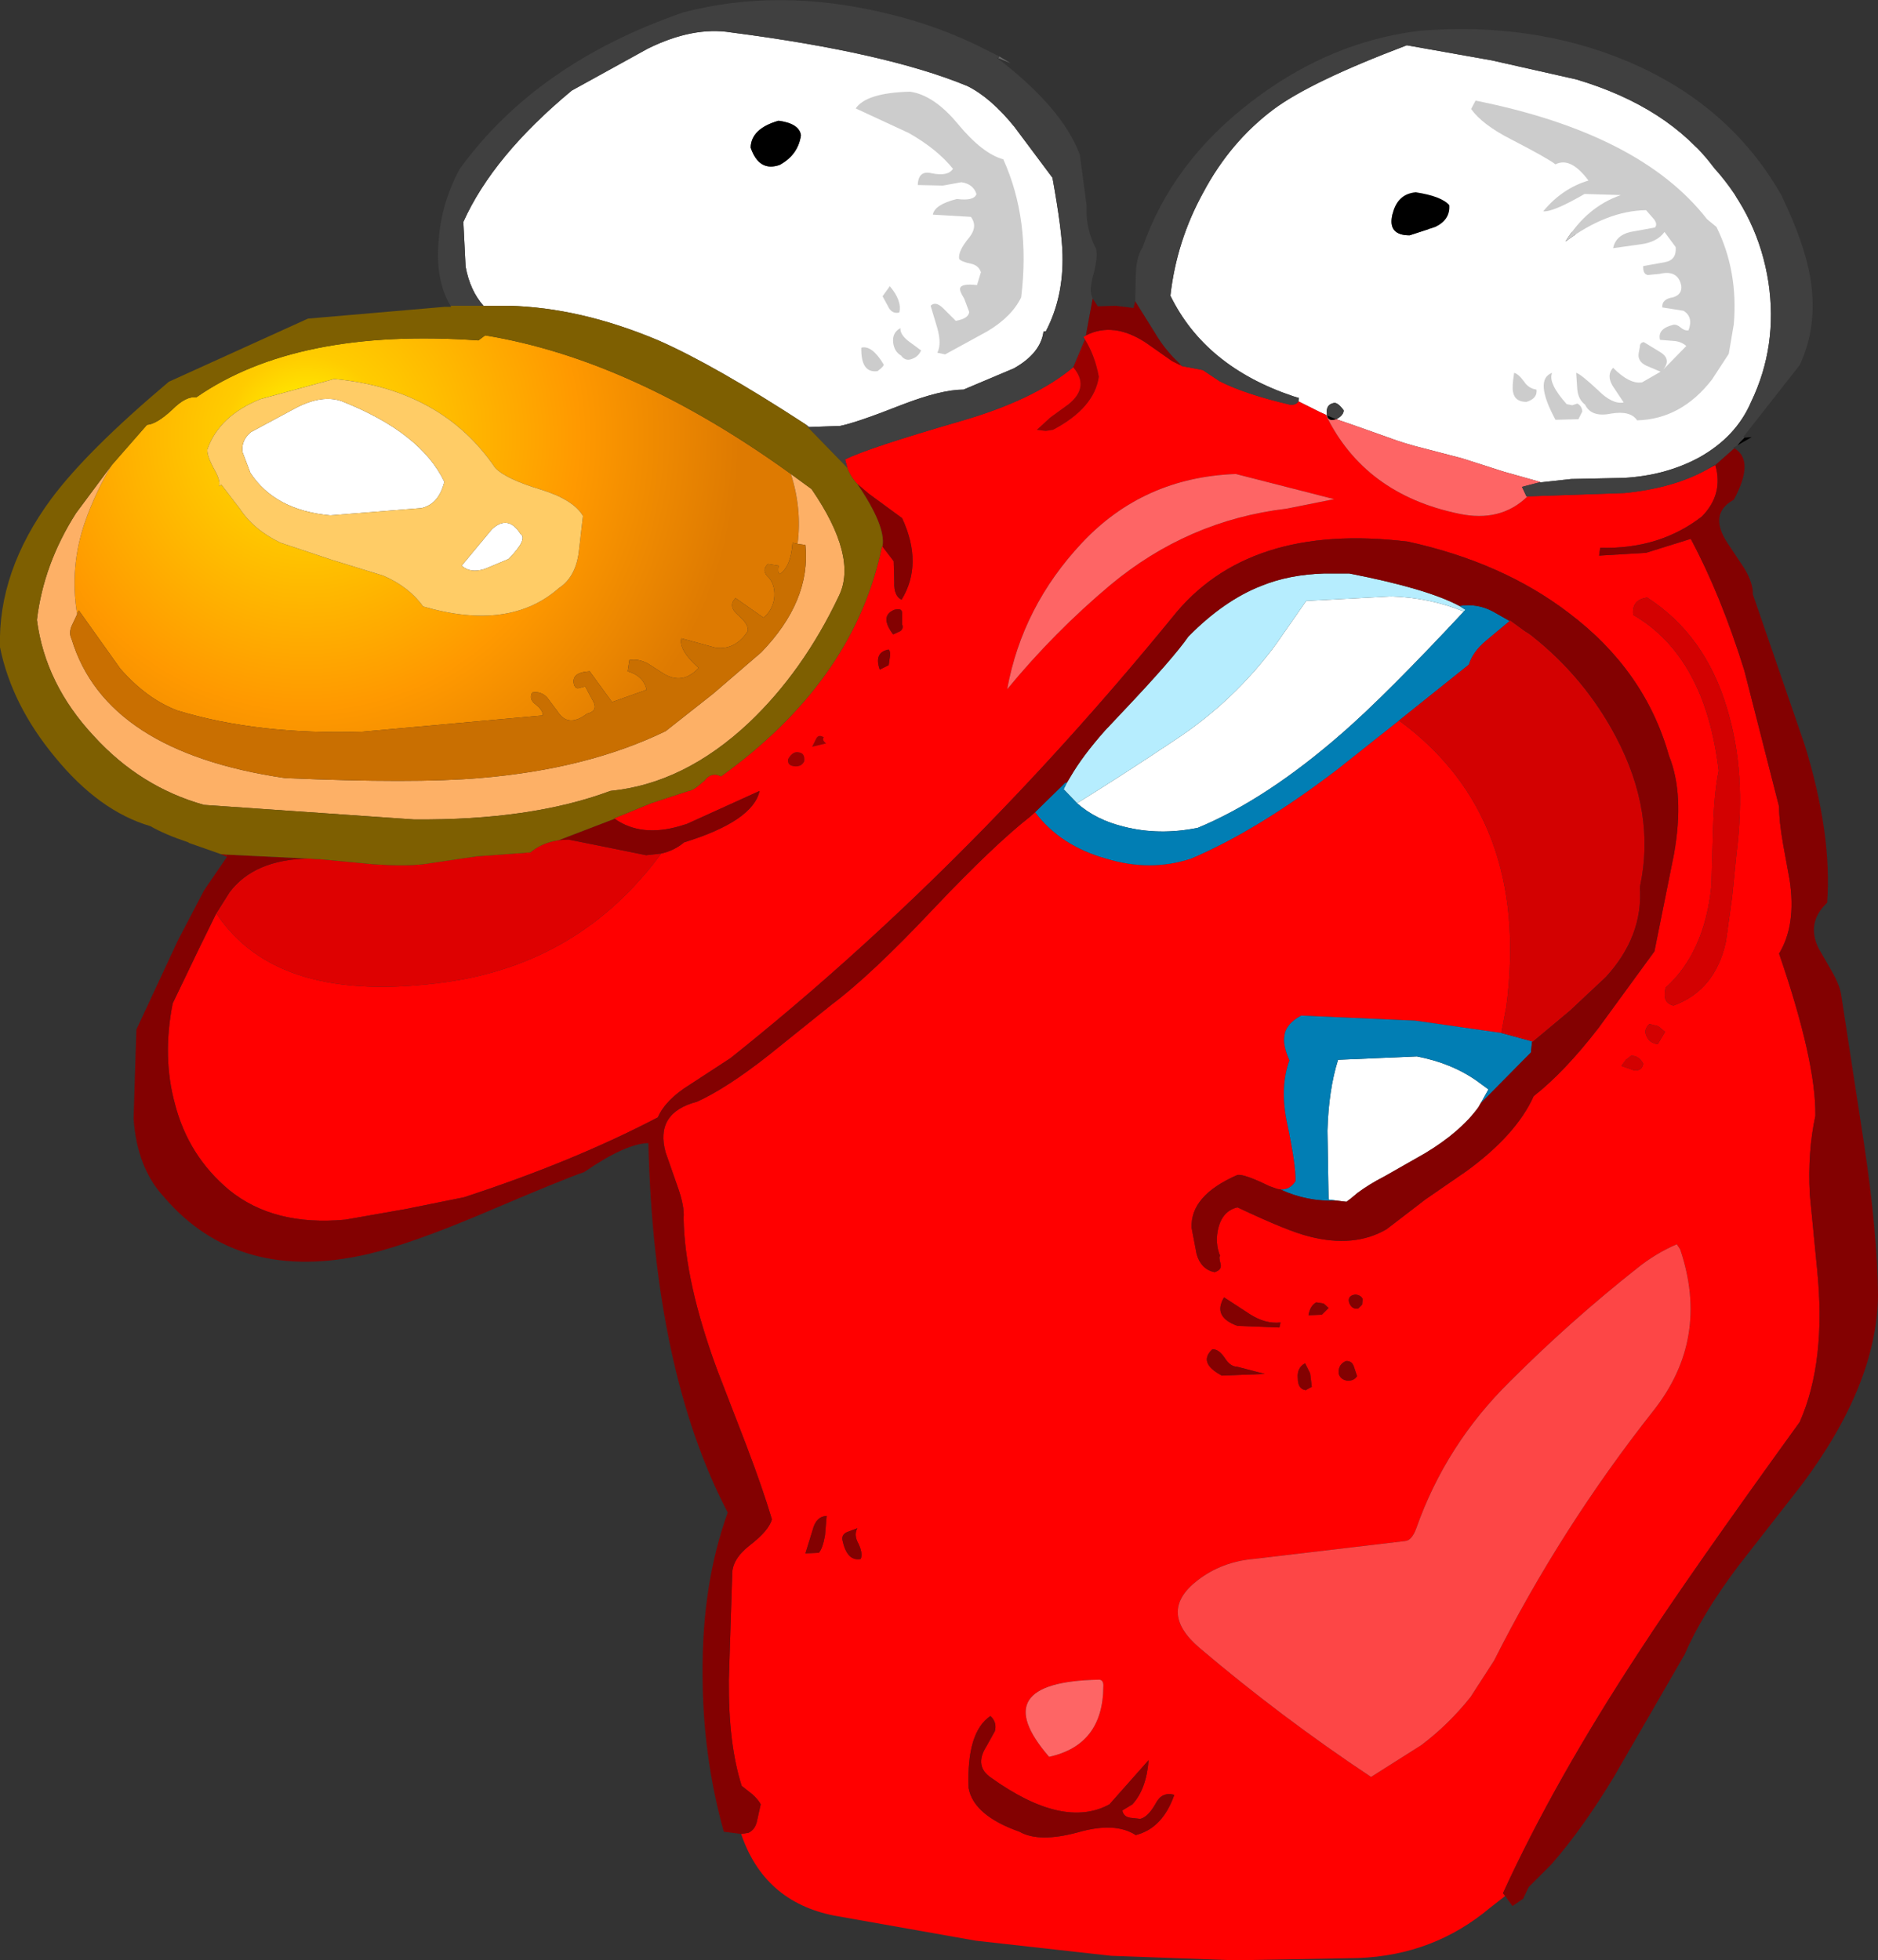
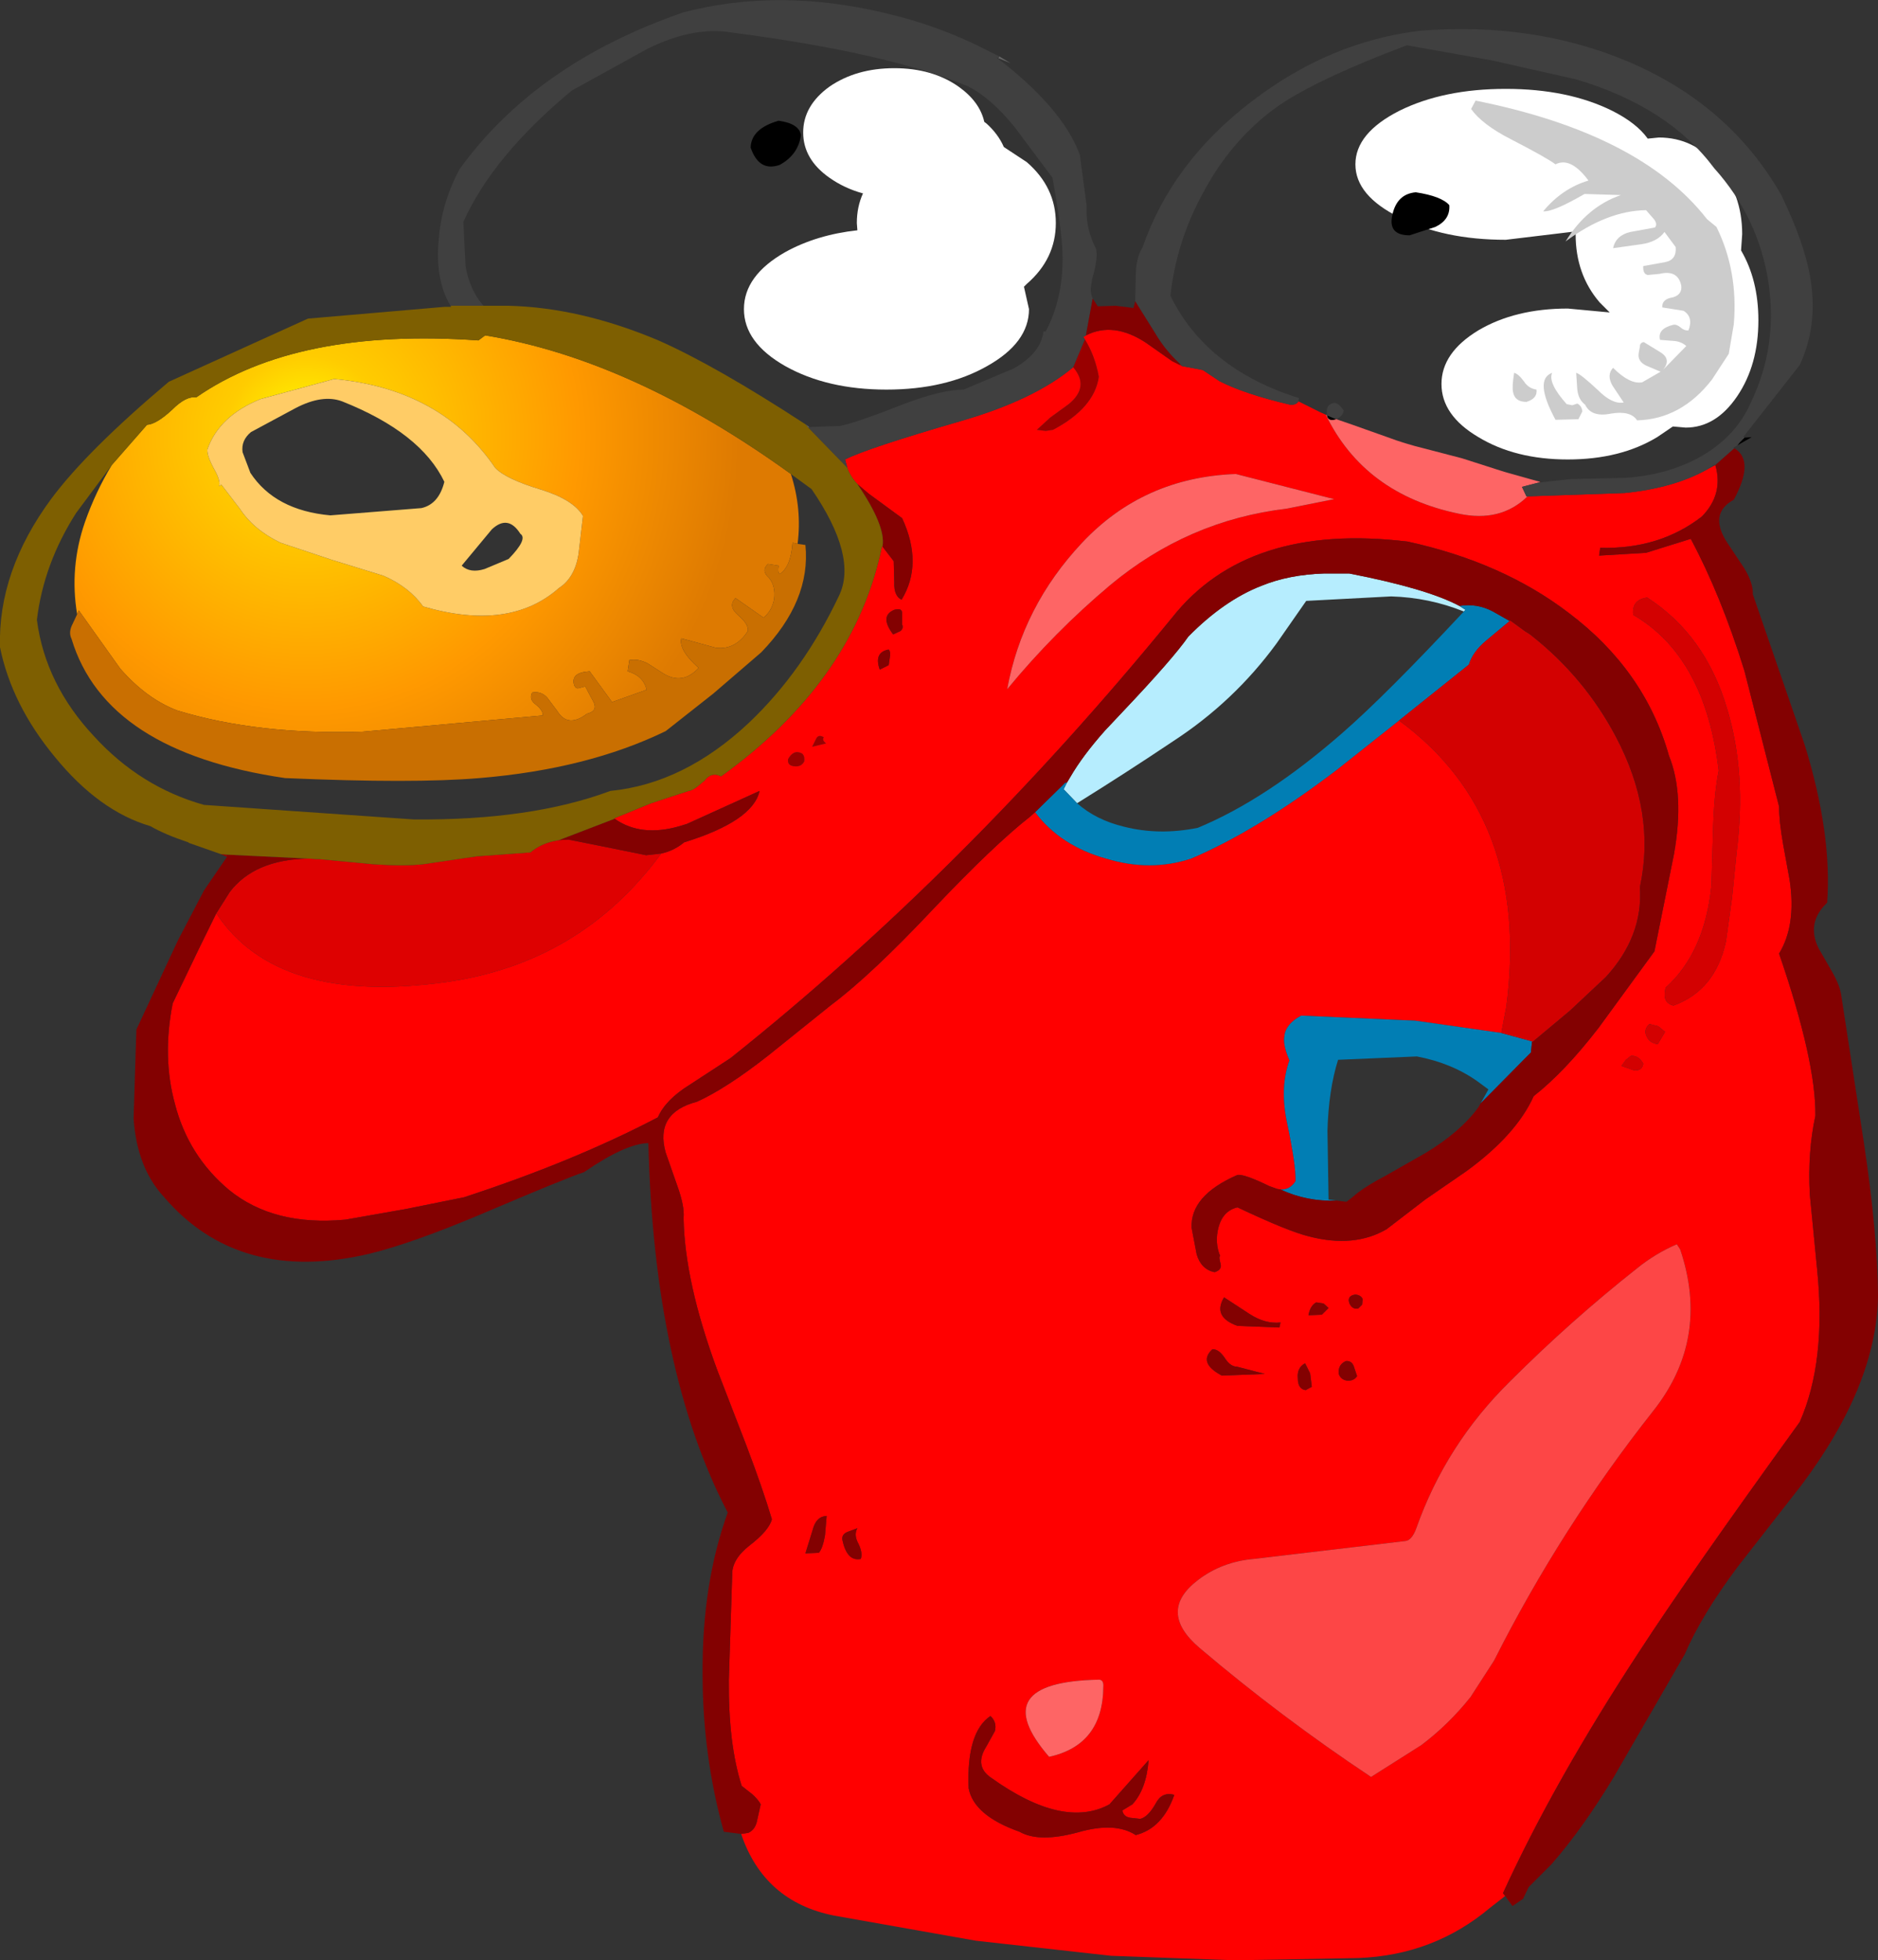
<svg xmlns="http://www.w3.org/2000/svg" height="175.35px" width="168.0px">
  <rect width="100%" height="100%" fill="#333333" stroke="none" />
  <g transform="matrix(1.0, 0.0, 0.0, 1.0, 84.0, 87.65)">
    <path d="M64.4 -75.35 Q67.5 -75.35 69.65 -72.85 71.85 -70.3 71.85 -66.7 L71.75 -65.25 Q73.3 -62.6 73.3 -59.0 73.3 -55.0 71.4 -52.2 69.5 -49.4 66.8 -49.4 L65.65 -49.5 64.25 -48.55 Q60.95 -46.55 56.25 -46.55 51.55 -46.55 48.25 -48.55 44.95 -50.5 44.95 -53.3 44.95 -56.1 48.25 -58.1 51.55 -60.05 56.25 -60.05 L60.0 -59.7 59.1 -60.6 Q56.95 -63.1 56.95 -66.7 L56.95 -66.95 50.7 -66.2 Q45.15 -66.2 41.2 -68.2 37.25 -70.15 37.25 -72.95 37.25 -75.75 41.2 -77.75 45.15 -79.7 50.7 -79.7 56.25 -79.7 60.2 -77.75 62.4 -76.65 63.4 -75.25 L64.4 -75.35 M4.05 -76.75 L4.25 -76.6 Q5.3 -75.65 5.8 -74.5 L7.85 -73.15 Q10.45 -70.9 10.45 -67.7 10.45 -64.5 7.85 -62.25 L7.6 -62.0 8.05 -60.0 Q8.05 -57.0 4.3 -54.9 0.6 -52.8 -4.7 -52.8 -10.0 -52.8 -13.75 -54.9 -17.45 -57.0 -17.45 -60.0 -17.45 -63.0 -13.75 -65.1 -10.95 -66.65 -7.3 -67.05 L-7.35 -67.7 Q-7.35 -69.15 -6.8 -70.35 -8.45 -70.8 -9.8 -71.75 -12.15 -73.4 -12.15 -75.8 -12.15 -78.2 -9.8 -79.9 -7.4 -81.55 -4.0 -81.55 -0.6 -81.55 1.75 -79.9 3.65 -78.55 4.05 -76.75" fill="#ffffff" fill-rule="evenodd" stroke="none" />
-     <path d="M32.15 -51.75 L32.2 -52.05 31.7 -52.2 Q23.8 -54.85 20.7 -61.2 21.25 -66.1 23.65 -70.45 26.05 -74.95 29.9 -77.85 33.25 -80.35 41.85 -83.6 L49.45 -82.25 57.0 -80.55 Q65.25 -78.1 69.35 -72.6 73.3 -68.2 74.2 -62.4 75.05 -56.7 72.65 -51.7 71.3 -48.55 67.95 -46.7 64.95 -45.1 61.25 -44.9 L56.55 -44.8 53.8 -44.5 53.75 -44.55 50.55 -45.45 46.8 -46.65 43.35 -47.55 Q41.7 -47.95 40.1 -48.55 L37.0 -49.65 35.55 -50.15 Q36.2 -50.5 36.2 -50.95 35.65 -51.7 35.3 -51.6 34.6 -51.45 34.7 -50.65 L34.7 -50.5 34.6 -50.55 34.05 -50.8 32.15 -51.75 M48.0 -78.65 L47.6 -77.9 Q48.6 -76.5 51.15 -75.2 54.35 -73.55 55.15 -72.95 56.5 -73.65 58.1 -71.5 55.75 -70.8 54.05 -68.75 54.9 -68.65 57.75 -70.3 L61.0 -70.2 Q57.95 -69.15 56.05 -66.05 59.75 -68.8 63.25 -68.85 L63.95 -68.05 Q64.3 -67.6 64.05 -67.3 L61.85 -66.9 Q60.55 -66.6 60.3 -65.45 L62.8 -65.8 Q64.25 -66.0 64.9 -66.9 L65.9 -65.55 Q66.0 -64.4 64.95 -64.2 L63.0 -63.85 Q62.95 -63.15 63.4 -63.05 L64.45 -63.15 Q66.1 -63.55 66.4 -62.1 66.5 -61.3 65.65 -61.05 64.65 -60.9 64.7 -60.15 L66.6 -59.85 Q67.5 -59.3 67.05 -58.1 66.7 -58.05 66.35 -58.35 66.0 -58.65 65.7 -58.6 64.25 -58.25 64.5 -57.25 L65.75 -57.15 Q66.4 -57.1 66.85 -56.7 L64.8 -54.6 Q65.5 -55.5 64.6 -56.1 L63.05 -57.05 Q62.7 -57.0 62.7 -56.65 L62.6 -56.1 Q62.45 -55.35 63.25 -54.95 L64.55 -54.4 62.9 -53.45 Q61.8 -53.25 60.3 -54.75 59.7 -54.1 60.25 -53.15 L61.25 -51.65 Q60.25 -51.45 58.95 -52.75 57.4 -54.2 57.0 -54.3 L57.1 -52.8 Q57.2 -51.9 57.8 -51.45 58.35 -50.3 60.1 -50.65 61.85 -50.95 62.45 -50.05 66.4 -50.15 69.15 -53.7 L70.65 -56.0 71.1 -58.65 Q71.5 -63.4 69.55 -67.35 L68.7 -68.05 Q62.75 -75.7 48.0 -78.65 M42.1 -66.6 L44.4 -67.35 Q45.75 -68.0 45.65 -69.3 44.95 -70.1 42.65 -70.45 40.95 -70.3 40.55 -68.4 40.15 -66.6 42.1 -66.6 M52.35 -53.5 Q51.85 -54.2 51.45 -54.3 51.25 -53.05 51.35 -52.6 51.5 -51.7 52.55 -51.7 53.55 -52.0 53.45 -52.8 52.75 -52.9 52.35 -53.5 M54.85 -54.3 Q53.2 -53.7 55.15 -50.1 L57.2 -50.15 57.55 -50.85 Q57.5 -51.35 57.1 -51.55 L56.65 -51.4 56.15 -51.5 Q54.45 -53.4 54.85 -54.3 M-40.75 -60.3 Q-41.95 -61.65 -42.35 -63.8 L-42.55 -67.8 Q-39.9 -73.7 -32.85 -79.55 L-26.05 -83.3 Q-22.0 -85.3 -18.6 -84.75 -4.7 -82.95 2.55 -79.95 4.65 -78.9 6.75 -76.3 L10.15 -71.75 Q11.0 -67.05 11.05 -64.9 11.15 -61.05 9.55 -58.0 L9.35 -58.0 Q9.1 -56.05 6.7 -54.7 L2.2 -52.8 Q0.2 -52.8 -3.3 -51.45 -7.35 -49.85 -8.85 -49.55 L-11.6 -49.45 -11.95 -49.7 Q-20.0 -54.95 -25.1 -57.2 -32.1 -60.15 -38.55 -60.3 L-40.75 -60.3 M3.35 -70.3 Q3.15 -69.65 1.6 -69.85 -0.4 -69.35 -0.55 -68.45 L2.85 -68.25 Q3.5 -67.4 2.7 -66.4 1.7 -65.2 1.8 -64.5 1.95 -64.25 2.9 -64.05 3.55 -63.9 3.75 -63.3 L3.4 -62.15 Q2.05 -62.3 1.9 -61.9 1.8 -61.65 2.25 -60.95 L2.7 -59.75 Q2.65 -59.15 1.5 -58.95 L0.4 -60.05 Q-0.3 -60.75 -0.75 -60.3 L-0.15 -58.3 Q0.25 -56.85 -0.15 -56.1 L0.55 -55.95 4.3 -58.0 Q6.5 -59.3 7.35 -61.05 8.2 -68.0 5.75 -73.4 3.9 -73.9 1.7 -76.55 -0.45 -79.15 -2.6 -79.45 -6.5 -79.35 -7.45 -77.95 L-2.7 -75.75 Q-0.15 -74.3 1.25 -72.55 0.8 -71.85 -0.65 -72.15 -1.85 -72.45 -1.9 -71.1 L0.35 -71.05 2.0 -71.35 Q3.05 -71.2 3.35 -70.3 M12.35 -15.8 Q16.7 -18.5 20.95 -21.35 26.4 -24.9 30.2 -30.1 L32.85 -33.9 40.45 -34.3 Q43.85 -34.2 46.95 -32.95 40.0 -25.5 36.1 -22.1 29.3 -16.15 23.15 -13.6 19.7 -12.9 16.55 -13.7 14.05 -14.3 12.35 -15.8 M48.45 11.05 L48.25 11.4 Q46.65 13.6 43.5 15.5 L39.9 17.55 Q38.45 18.3 37.45 19.05 L36.85 19.55 36.45 19.85 35.6 19.75 34.85 19.65 34.75 13.5 Q34.85 9.85 35.7 7.15 L42.75 6.85 Q45.9 7.45 48.2 9.1 L49.15 9.8 48.45 11.05 M-12.35 -75.55 Q-12.5 -76.6 -14.35 -76.85 -16.8 -76.15 -16.85 -74.45 -16.1 -72.25 -14.25 -72.9 -12.6 -73.8 -12.35 -75.55 M-5.5 -54.45 Q-4.9 -54.9 -4.95 -55.05 -6.0 -56.8 -6.95 -56.55 -7.0 -54.25 -5.5 -54.45 M-4.45 -60.05 Q-4.1 -59.55 -3.55 -59.7 -3.3 -60.75 -4.4 -62.05 L-5.05 -61.15 -4.45 -60.05 M-2.75 -57.15 Q-3.5 -57.75 -3.45 -58.3 -4.2 -57.9 -4.1 -57.0 -4.0 -56.2 -3.4 -55.85 -3.0 -55.3 -2.4 -55.55 -1.85 -55.75 -1.6 -56.3 L-2.75 -57.15 M-53.4 -51.75 Q-46.35 -48.95 -44.25 -44.55 -44.75 -42.55 -46.3 -42.2 L-54.45 -41.55 Q-59.4 -42.0 -61.6 -45.35 L-62.3 -47.2 Q-62.45 -48.25 -61.55 -49.0 L-57.55 -51.15 Q-55.15 -52.4 -53.4 -51.75 M-42.7 -37.05 L-40.0 -40.3 Q-38.55 -41.65 -37.45 -39.9 -36.75 -39.45 -38.5 -37.65 L-40.65 -36.75 Q-41.95 -36.35 -42.7 -37.05" fill="#ffffff" fill-rule="evenodd" stroke="none" />
    <path d="M69.4 -46.1 L69.45 -46.05 69.4 -46.1 M71.95 -48.4 L71.9 -48.5 72.05 -48.5 71.95 -48.4 M5.3 -82.45 L5.4 -82.6 6.4 -82.0 5.3 -82.45 M-11.6 -49.45 L-11.7 -49.4 -11.95 -49.7 -11.6 -49.45" fill="#666666" fill-rule="evenodd" stroke="none" />
    <path d="M71.4 -47.8 L71.65 -48.1 71.95 -48.4 72.05 -48.5 72.7 -48.55 71.4 -47.8 M42.1 -66.6 Q40.15 -66.6 40.55 -68.4 40.95 -70.3 42.65 -70.45 44.95 -70.1 45.65 -69.3 45.75 -68.0 44.4 -67.35 L42.1 -66.6 M35.55 -50.15 Q34.8 -49.9 34.7 -50.5 L35.55 -50.15 M-12.35 -75.55 Q-12.6 -73.8 -14.25 -72.9 -16.1 -72.25 -16.85 -74.45 -16.8 -76.15 -14.35 -76.85 -12.5 -76.6 -12.35 -75.55" fill="#000000" fill-rule="evenodd" stroke="none" />
    <path d="M21.55 -55.1 L21.75 -54.9 21.55 -55.0 21.55 -55.1 M12.0 -54.8 L13.05 -57.3 Q13.95 -55.85 14.3 -53.95 13.9 -51.15 10.2 -49.2 L9.55 -49.1 8.75 -49.2 9.95 -50.3 11.6 -51.5 Q13.5 -53.05 12.0 -54.8 M13.15 -57.65 L13.15 -57.7 13.15 -57.65 M53.1 5.55 L53.05 5.55 53.05 5.5 53.1 5.55 M-63.7 -11.2 L-63.7 -11.0 -64.25 -11.25 -63.7 -11.2 M-12.9 -19.1 Q-13.6 -19.15 -13.5 -19.75 -13.0 -20.65 -12.25 -20.25 -12.0 -20.05 -12.05 -19.55 -12.3 -19.05 -12.9 -19.1 M-10.1 -21.15 L-11.35 -20.85 -11.0 -21.55 Q-10.8 -22.0 -10.3 -21.7 -10.5 -21.45 -10.1 -21.15" fill="#990000" fill-rule="evenodd" stroke="none" />
    <path d="M32.15 -51.75 L34.05 -50.8 34.6 -50.55 Q38.05 -43.45 46.5 -41.7 50.25 -40.9 52.65 -43.25 L61.35 -43.55 Q65.75 -44.0 68.7 -45.65 L69.45 -46.05 Q70.2 -43.45 68.25 -41.45 64.45 -38.5 59.15 -38.65 L59.05 -37.95 63.25 -38.2 67.25 -39.45 Q69.95 -34.4 72.05 -27.65 L75.15 -15.5 Q75.15 -14.2 75.5 -12.2 L76.1 -8.9 Q76.7 -4.9 75.15 -2.35 78.45 7.25 78.4 12.15 77.7 15.35 77.9 19.2 L78.55 25.85 Q79.4 34.1 77.0 39.55 66.95 53.45 62.7 60.0 55.05 71.65 50.45 81.7 L50.65 81.95 49.3 83.0 Q44.25 87.25 37.5 87.5 L26.45 87.7 15.4 87.3 3.3 85.95 -9.4 83.7 Q-15.65 82.45 -17.7 76.4 L-17.05 76.3 Q-16.4 76.0 -16.25 75.1 L-15.95 73.75 Q-16.15 73.35 -16.7 72.85 L-17.65 72.1 Q-18.85 68.35 -18.8 62.6 L-18.5 53.25 Q-18.55 51.85 -16.95 50.6 -15.2 49.25 -14.95 48.25 -15.75 45.55 -17.25 41.6 L-19.8 35.0 Q-22.75 27.05 -22.85 21.3 -22.75 20.25 -23.4 18.45 L-24.45 15.45 Q-25.45 11.9 -21.65 10.9 -19.0 9.7 -15.25 6.75 L-9.65 2.25 Q-6.1 -0.4 -0.5 -6.35 4.9 -12.05 8.15 -14.6 L8.6 -15.0 Q10.85 -12.0 14.95 -10.85 18.9 -9.65 22.55 -10.85 28.45 -13.35 35.6 -18.8 L41.15 -23.2 Q52.95 -14.55 50.75 2.4 L50.3 4.75 42.6 3.65 32.4 3.2 Q31.0 3.95 30.9 5.05 30.75 5.8 31.35 7.2 30.5 9.55 31.1 12.6 31.95 16.6 31.9 18.0 31.4 18.8 30.55 18.75 L30.25 18.7 29.55 18.45 Q27.3 17.35 26.7 17.45 22.45 19.3 22.6 22.2 L23.05 24.55 Q23.45 25.9 24.65 26.15 25.3 25.95 25.2 25.45 25.0 24.75 25.15 24.7 24.65 23.5 25.0 22.15 25.4 20.65 26.7 20.35 31.25 22.5 33.1 22.95 37.15 24.0 40.05 22.3 L43.5 19.65 47.2 17.1 Q51.65 13.85 53.2 10.4 55.95 8.25 59.0 4.3 L64.0 -2.55 65.75 -11.25 Q66.7 -16.6 65.3 -20.05 63.15 -27.7 56.3 -32.85 50.4 -37.35 41.95 -39.2 27.6 -40.95 20.85 -32.4 2.3 -9.7 -18.65 7.0 L-22.25 9.35 Q-24.45 10.7 -25.15 12.3 -32.7 16.25 -42.5 19.45 L-47.7 20.5 -53.1 21.45 Q-59.5 22.05 -63.5 18.8 -67.15 15.75 -68.35 11.1 -69.5 6.9 -68.55 2.1 L-66.1 -3.0 -64.65 -5.95 Q-59.2 2.3 -44.1 0.2 -32.05 -1.5 -24.85 -11.3 -23.7 -11.55 -22.8 -12.3 -16.65 -14.2 -16.05 -16.9 L-22.55 -13.95 -23.2 -13.75 Q-26.65 -12.75 -29.0 -14.4 L-29.05 -14.45 -25.75 -15.8 -22.4 -16.9 Q-21.95 -16.95 -21.25 -17.6 L-21.0 -17.8 Q-20.35 -18.65 -19.5 -18.2 -7.9 -26.55 -5.25 -38.1 L-5.2 -38.35 -5.1 -38.8 -5.05 -38.75 -4.05 -37.45 -4.0 -35.55 Q-4.05 -34.35 -3.35 -34.0 -1.4 -37.2 -3.3 -41.3 L-6.3 -43.5 -7.3 -44.35 Q-7.95 -45.05 -8.2 -45.8 L-8.4 -46.55 Q-6.45 -47.55 2.0 -50.0 8.55 -51.9 12.0 -54.8 13.5 -53.05 11.6 -51.5 L9.95 -50.3 8.75 -49.2 9.55 -49.1 10.2 -49.2 Q13.9 -51.15 14.3 -53.95 13.95 -55.85 13.05 -57.3 L12.9 -57.5 13.15 -57.65 Q15.6 -58.9 18.5 -57.0 L20.85 -55.35 21.55 -55.0 21.75 -54.9 23.6 -54.55 25.1 -53.55 Q27.35 -52.4 31.4 -51.45 31.95 -51.4 32.15 -51.75 M53.75 -44.55 L53.8 -44.5 53.7 -44.5 53.75 -44.55 M31.1 -42.15 L35.35 -43.0 26.55 -45.25 Q18.3 -44.95 12.8 -39.1 7.45 -33.4 6.1 -26.0 10.3 -31.1 15.3 -35.3 22.25 -41.1 31.1 -42.15 M63.35 -34.2 Q61.95 -34.0 62.1 -32.65 68.55 -28.9 69.75 -18.7 69.35 -16.8 69.25 -13.55 L69.1 -8.45 Q68.5 -2.45 65.0 0.7 64.65 2.05 65.7 2.3 69.45 0.95 70.4 -3.45 L70.95 -7.4 71.35 -11.4 Q72.25 -18.5 70.5 -24.25 68.55 -30.85 63.35 -34.2 M61.9 6.8 L61.45 7.15 61.05 7.7 62.2 8.1 Q62.9 8.15 63.0 7.5 62.6 6.75 61.9 6.8 M64.35 4.15 L63.55 3.95 Q63.0 4.45 63.3 5.05 63.55 5.65 64.3 5.75 L64.95 4.65 64.35 4.15 M66.3 24.1 L66.0 23.65 Q64.05 24.5 62.45 25.8 56.5 30.5 51.1 35.9 45.35 41.55 42.7 49.05 42.3 50.15 41.7 50.2 L28.15 51.8 Q25.3 52.05 23.15 53.7 19.5 56.5 23.3 59.75 30.6 65.95 38.65 71.3 L43.15 68.45 Q45.6 66.6 47.55 64.15 L49.65 60.9 Q55.65 49.0 63.9 38.55 69.0 32.1 66.3 24.1 M4.6 65.85 Q2.45 67.3 2.65 72.3 3.1 74.75 7.2 76.2 8.95 77.2 12.45 76.25 15.75 75.3 17.6 76.5 20.0 75.9 21.05 72.9 19.95 72.6 19.4 73.65 18.7 74.9 18.0 75.05 L17.1 74.95 Q16.5 74.85 16.4 74.3 L17.3 73.75 Q18.55 72.4 18.75 69.8 L15.25 73.75 Q11.15 76.0 4.7 71.4 3.1 70.35 4.25 68.55 L5.0 67.2 Q5.2 66.4 4.6 65.85 M26.65 34.6 Q26.05 34.6 25.55 33.8 25.0 33.0 24.45 33.05 23.15 34.25 25.3 35.4 L29.15 35.25 26.65 34.6 M30.45 31.1 L30.55 30.65 Q29.2 30.8 27.8 29.9 L25.5 28.4 Q24.45 30.15 26.7 30.95 L30.45 31.1 M37.4 35.45 L37.1 34.55 Q36.9 34.05 36.4 34.1 35.7 34.4 35.75 35.2 35.9 35.75 36.5 35.85 37.1 35.9 37.4 35.45 M33.35 36.4 L33.2 35.2 32.75 34.3 Q32.0 34.7 32.1 35.65 32.1 36.6 32.8 36.7 L33.35 36.4 M33.75 28.85 Q33.2 29.15 33.05 30.0 L34.25 29.95 34.85 29.35 34.4 28.95 33.75 28.85 M37.9 28.55 Q37.75 28.2 37.25 28.15 36.5 28.25 36.7 28.9 36.95 29.5 37.5 29.4 L37.85 29.05 37.9 28.55 M14.7 63.25 Q14.75 62.6 14.3 62.6 4.05 62.8 9.85 69.5 14.65 68.45 14.7 63.25 M-4.5 -28.15 L-4.4 -28.85 Q-4.3 -29.3 -4.5 -29.55 -5.85 -29.3 -5.3 -27.75 L-4.5 -28.15 M-3.3 -31.8 L-3.3 -32.8 Q-3.3 -33.3 -4.0 -33.1 -5.35 -32.55 -4.1 -30.9 L-3.45 -31.2 Q-3.15 -31.45 -3.3 -31.8 M-10.1 -21.15 Q-10.5 -21.45 -10.3 -21.7 -10.8 -22.0 -11.0 -21.55 L-11.35 -20.85 -10.1 -21.15 M-12.9 -19.1 Q-12.3 -19.05 -12.05 -19.55 -12.0 -20.05 -12.25 -20.25 -13.0 -20.65 -13.5 -19.75 -13.6 -19.15 -12.9 -19.1 M-7.3 49.05 L-8.1 49.35 Q-8.7 49.55 -8.65 50.05 -8.25 52.05 -7.0 51.8 -6.8 51.3 -7.2 50.45 -7.65 49.65 -7.3 49.05 M-10.05 47.95 Q-11.0 48.0 -11.3 49.2 L-11.95 51.3 -10.75 51.25 Q-10.4 50.85 -10.2 49.7 L-10.05 47.95" fill="#ff0000" fill-rule="evenodd" stroke="none" />
    <path d="M34.6 -50.55 L34.7 -50.5 Q34.8 -49.9 35.55 -50.15 L37.0 -49.65 40.1 -48.55 Q41.7 -47.95 43.35 -47.55 L46.8 -46.65 50.55 -45.45 53.75 -44.55 53.7 -44.5 52.15 -44.1 52.55 -43.25 52.65 -43.25 Q50.25 -40.9 46.5 -41.7 38.05 -43.45 34.6 -50.55 M31.1 -42.15 Q22.25 -41.1 15.3 -35.3 10.3 -31.1 6.1 -26.0 7.45 -33.4 12.8 -39.1 18.3 -44.95 26.55 -45.25 L35.35 -43.0 31.1 -42.15 M14.7 63.25 Q14.65 68.45 9.85 69.5 4.05 62.8 14.3 62.6 14.75 62.6 14.7 63.25" fill="#fe6565" fill-rule="evenodd" stroke="none" />
    <path d="M11.45 -17.65 L11.75 -18.15 Q12.85 -20.05 14.85 -22.3 L16.45 -24.0 Q20.95 -28.75 22.3 -30.7 25.5 -33.95 28.85 -35.25 31.3 -36.25 34.45 -36.35 L36.7 -36.35 Q43.65 -35.0 46.55 -33.45 L47.1 -33.1 46.95 -32.95 Q43.85 -34.2 40.45 -34.3 L32.85 -33.9 30.2 -30.1 Q26.4 -24.9 20.95 -21.35 16.7 -18.5 12.35 -15.8 L11.15 -17.05 11.45 -17.65" fill="#b6edfe" fill-rule="evenodd" stroke="none" />
    <path d="M11.45 -17.65 L11.15 -17.05 12.35 -15.8 Q14.05 -14.3 16.55 -13.7 19.7 -12.9 23.15 -13.6 29.3 -16.15 36.1 -22.1 40.0 -25.5 46.95 -32.95 L47.1 -33.1 46.55 -33.45 Q48.15 -33.7 49.55 -32.95 L51.05 -32.1 48.95 -30.35 Q47.75 -29.35 47.4 -28.2 L41.15 -23.2 35.6 -18.8 Q28.45 -13.35 22.55 -10.85 18.9 -9.65 14.95 -10.85 10.85 -12.0 8.6 -15.0 L11.0 -17.35 11.3 -17.65 11.45 -17.65 M53.05 5.55 L52.95 6.5 52.3 7.15 48.45 11.05 49.15 9.8 48.2 9.1 Q45.9 7.45 42.75 6.85 L35.7 7.15 Q34.85 9.85 34.75 13.5 L34.85 19.65 35.6 19.75 Q32.9 19.85 30.55 18.75 31.4 18.8 31.9 18.0 31.95 16.6 31.1 12.6 30.5 9.55 31.35 7.2 30.75 5.8 30.9 5.05 31.0 3.95 32.4 3.2 L42.6 3.65 50.3 4.75 53.05 5.5 53.05 5.55" fill="#017eb4" fill-rule="evenodd" stroke="none" />
    <path d="M51.05 -32.1 L51.1 -32.15 52.4 -31.2 52.8 -30.95 53.0 -30.8 Q57.75 -27.05 60.55 -21.75 64.15 -14.95 62.7 -8.3 63.0 -3.9 59.65 -0.25 L56.45 2.75 53.1 5.55 53.05 5.5 50.3 4.75 50.75 2.4 Q52.95 -14.55 41.15 -23.2 L47.4 -28.2 Q47.75 -29.35 48.95 -30.35 L51.05 -32.1 M63.35 -34.2 Q68.55 -30.85 70.5 -24.25 72.25 -18.5 71.35 -11.4 L70.95 -7.4 70.4 -3.45 Q69.45 0.95 65.7 2.3 64.65 2.05 65.0 0.7 68.5 -2.45 69.1 -8.45 L69.25 -13.55 Q69.35 -16.8 69.75 -18.7 68.55 -28.9 62.1 -32.65 61.95 -34.0 63.35 -34.2 M64.35 4.15 L64.95 4.65 64.3 5.75 Q63.55 5.65 63.3 5.05 63.0 4.45 63.55 3.95 L64.35 4.15 M61.9 6.8 Q62.6 6.75 63.0 7.5 62.9 8.15 62.2 8.1 L61.05 7.7 61.45 7.15 61.9 6.8" fill="#d30101" fill-rule="evenodd" stroke="none" />
    <path d="M-43.7 -60.3 L-43.65 -60.3 -43.65 -60.2 -43.7 -60.3 M-5.05 -38.75 L-5.1 -38.8 -5.05 -38.8 -5.05 -38.75 M-29.05 -14.45 L-29.0 -14.4 -29.05 -14.4 -29.05 -14.45" fill="#a37901" fill-rule="evenodd" stroke="none" />
    <path d="M-74.0 -46.05 L-70.85 -49.65 Q-70.0 -49.7 -68.6 -51.0 -67.35 -52.25 -66.45 -52.1 -57.45 -58.35 -41.2 -57.2 L-40.6 -57.65 Q-27.45 -55.5 -13.25 -45.25 -12.25 -42.15 -12.65 -39.0 L-13.1 -39.1 Q-13.25 -36.95 -14.25 -36.3 -14.45 -36.4 -14.35 -37.05 L-15.3 -37.2 Q-15.95 -36.6 -15.2 -35.95 -14.6 -35.2 -14.75 -34.05 -14.95 -33.0 -15.7 -32.4 L-18.2 -34.15 Q-18.9 -33.45 -18.0 -32.65 -17.0 -31.8 -17.1 -31.2 -18.2 -29.5 -19.95 -29.7 L-23.05 -30.55 Q-23.3 -29.5 -21.5 -27.9 -22.95 -26.35 -24.65 -27.4 L-26.05 -28.3 Q-26.9 -28.75 -27.7 -28.6 L-27.85 -27.6 Q-26.45 -27.2 -26.15 -25.95 L-29.25 -24.85 -31.25 -27.6 Q-32.95 -27.5 -32.65 -26.4 -32.5 -26.0 -32.2 -26.1 L-31.65 -26.25 -30.9 -24.85 Q-30.5 -24.05 -31.5 -23.8 -33.2 -22.5 -34.15 -24.05 L-35.05 -25.25 Q-35.6 -25.85 -36.4 -25.7 -36.7 -25.1 -36.1 -24.65 -35.4 -24.1 -35.45 -23.65 L-51.55 -22.2 Q-60.95 -21.9 -68.15 -24.1 -70.9 -25.15 -73.25 -27.85 L-76.95 -33.05 -77.1 -32.7 Q-77.8 -36.9 -76.4 -40.95 -75.45 -43.65 -74.0 -46.05 M-54.1 -53.75 L-60.7 -51.95 Q-64.4 -50.45 -65.45 -47.45 -65.5 -46.9 -64.85 -45.7 -64.25 -44.65 -64.4 -44.15 L-64.2 -44.3 -62.55 -42.15 Q-61.3 -40.25 -58.9 -39.1 L-54.25 -37.55 -49.7 -36.15 Q-47.4 -35.15 -46.15 -33.4 -38.4 -31.15 -34.0 -35.05 -32.6 -35.95 -32.25 -38.05 L-31.85 -41.5 Q-32.7 -42.95 -35.6 -43.85 -38.75 -44.8 -39.7 -45.8 -44.5 -52.85 -54.1 -53.75" fill="url(#gradient0)" fill-rule="evenodd" stroke="none" />
-     <path d="M-13.25 -45.25 L-11.4 -43.9 Q-7.25 -37.85 -8.95 -34.35 -12.15 -27.6 -17.0 -23.0 -22.8 -17.55 -29.4 -16.9 -36.5 -14.25 -47.0 -14.35 L-65.75 -15.65 Q-71.45 -17.25 -75.6 -21.8 -79.95 -26.45 -80.7 -32.2 -80.1 -37.2 -77.2 -41.75 L-74.0 -46.05 Q-75.45 -43.65 -76.4 -40.95 -77.8 -36.9 -77.1 -32.7 L-77.5 -31.85 Q-77.9 -31.1 -77.6 -30.5 -74.55 -20.4 -58.5 -18.05 -47.0 -17.55 -41.1 -18.05 -31.45 -18.85 -24.45 -22.25 L-20.2 -25.6 -15.9 -29.3 Q-11.45 -33.9 -11.95 -38.9 L-12.65 -39.0 Q-12.25 -42.15 -13.25 -45.25" fill="#fdb066" fill-rule="evenodd" stroke="none" />
    <path d="M-77.1 -32.7 L-76.95 -33.05 -73.25 -27.85 Q-70.9 -25.15 -68.15 -24.1 -60.95 -21.9 -51.55 -22.2 L-35.45 -23.65 Q-35.4 -24.1 -36.1 -24.65 -36.7 -25.1 -36.4 -25.7 -35.6 -25.85 -35.05 -25.25 L-34.15 -24.05 Q-33.2 -22.5 -31.5 -23.8 -30.5 -24.05 -30.9 -24.85 L-31.65 -26.25 -32.2 -26.1 Q-32.5 -26.0 -32.65 -26.4 -32.95 -27.5 -31.25 -27.6 L-29.25 -24.85 -26.15 -25.95 Q-26.45 -27.2 -27.85 -27.6 L-27.7 -28.6 Q-26.9 -28.75 -26.05 -28.3 L-24.65 -27.4 Q-22.95 -26.35 -21.5 -27.9 -23.3 -29.5 -23.05 -30.55 L-19.95 -29.7 Q-18.2 -29.5 -17.1 -31.2 -17.0 -31.8 -18.0 -32.65 -18.9 -33.45 -18.2 -34.15 L-15.7 -32.4 Q-14.95 -33.0 -14.75 -34.05 -14.6 -35.2 -15.2 -35.95 -15.95 -36.6 -15.3 -37.2 L-14.35 -37.05 Q-14.45 -36.4 -14.25 -36.3 -13.25 -36.95 -13.1 -39.1 L-12.65 -39.0 -11.95 -38.9 Q-11.45 -33.9 -15.9 -29.3 L-20.2 -25.6 -24.45 -22.25 Q-31.45 -18.85 -41.1 -18.05 -47.0 -17.55 -58.5 -18.05 -74.55 -20.4 -77.6 -30.5 -77.9 -31.1 -77.5 -31.85 L-77.1 -32.7" fill="#c96f01" fill-rule="evenodd" stroke="none" />
    <path d="M-64.65 -5.95 L-63.45 -7.85 Q-61.25 -10.75 -56.45 -10.85 L-55.65 -10.8 -55.45 -10.8 -50.7 -10.35 Q-47.8 -10.15 -46.1 -10.35 L-41.35 -11.05 -36.55 -11.4 Q-35.65 -12.15 -34.5 -12.4 L-34.0 -12.5 -33.15 -12.55 -29.65 -11.85 -26.2 -11.15 -24.85 -11.3 Q-32.05 -1.5 -44.1 0.2 -59.2 2.3 -64.65 -5.95" fill="#de0101" fill-rule="evenodd" stroke="none" />
    <path d="M53.8 -44.5 L56.55 -44.8 61.25 -44.9 Q64.95 -45.1 67.95 -46.7 71.3 -48.55 72.65 -51.7 75.05 -56.7 74.2 -62.4 73.3 -68.2 69.35 -72.6 65.25 -78.1 57.0 -80.55 L49.45 -82.25 41.85 -83.6 Q33.25 -80.35 29.9 -77.85 26.05 -74.95 23.65 -70.45 21.25 -66.1 20.7 -61.2 23.8 -54.85 31.7 -52.2 L32.2 -52.05 32.15 -51.75 Q31.95 -51.4 31.4 -51.45 27.35 -52.4 25.1 -53.55 L23.6 -54.55 21.75 -54.9 21.55 -55.1 Q20.2 -56.35 19.3 -57.9 L17.55 -60.7 17.6 -62.8 Q17.6 -64.6 18.2 -65.5 20.85 -73.15 28.0 -78.6 35.0 -83.95 43.05 -84.9 53.1 -85.7 61.5 -82.2 70.7 -78.35 75.35 -70.2 77.45 -65.85 77.95 -62.75 78.65 -58.55 77.0 -55.0 L71.9 -48.5 71.95 -48.4 71.65 -48.1 71.4 -47.8 71.05 -47.6 71.15 -47.55 69.45 -46.05 69.4 -46.1 68.7 -45.65 Q65.75 -44.0 61.35 -43.55 L52.65 -43.25 52.55 -43.25 52.15 -44.1 53.7 -44.5 53.8 -44.5 M34.7 -50.5 L34.7 -50.65 Q34.6 -51.45 35.3 -51.6 35.65 -51.7 36.2 -50.95 36.2 -50.5 35.55 -50.15 L34.7 -50.5 M5.4 -82.6 L5.3 -82.45 5.15 -82.5 Q11.05 -78.0 12.6 -73.8 L13.2 -69.3 13.2 -68.8 Q13.2 -67.55 13.6 -66.45 13.75 -65.95 14.05 -65.4 14.25 -64.55 13.7 -62.7 L13.6 -62.05 Q13.5 -61.5 13.75 -60.95 L13.15 -57.7 13.15 -57.65 12.9 -57.5 13.05 -57.3 12.0 -54.8 Q8.55 -51.9 2.0 -50.0 -6.45 -47.55 -8.4 -46.55 L-8.2 -45.8 -11.7 -49.4 -11.6 -49.45 -8.85 -49.55 Q-7.35 -49.85 -3.3 -51.45 0.2 -52.8 2.2 -52.8 L6.7 -54.7 Q9.1 -56.05 9.35 -58.0 L9.55 -58.0 Q11.15 -61.05 11.05 -64.9 11.0 -67.05 10.15 -71.75 L6.75 -76.3 Q4.65 -78.9 2.55 -79.95 -4.7 -82.95 -18.6 -84.75 -22.0 -85.3 -26.05 -83.3 L-32.85 -79.55 Q-39.9 -73.7 -42.55 -67.8 L-42.35 -63.8 Q-41.95 -61.65 -40.75 -60.3 L-43.65 -60.3 -43.7 -60.3 Q-45.1 -62.65 -44.75 -66.25 -44.5 -69.5 -42.9 -72.5 -36.05 -82.0 -22.85 -86.55 -14.4 -88.75 -4.9 -86.5 -0.6 -85.5 3.2 -83.7 L4.2 -83.2 5.4 -82.6" fill="#404040" fill-rule="evenodd" stroke="none" />
    <path d="M48.0 -78.65 Q62.75 -75.7 68.7 -68.05 L69.55 -67.35 Q71.5 -63.4 71.1 -58.65 L70.65 -56.0 69.15 -53.7 Q66.4 -50.15 62.45 -50.05 61.85 -50.95 60.1 -50.65 58.35 -50.3 57.8 -51.45 57.2 -51.9 57.1 -52.8 L57.0 -54.3 Q57.4 -54.2 58.95 -52.75 60.25 -51.45 61.25 -51.65 L60.25 -53.15 Q59.7 -54.1 60.3 -54.75 61.8 -53.25 62.9 -53.45 L64.55 -54.4 63.25 -54.95 Q62.45 -55.35 62.6 -56.1 L62.7 -56.65 Q62.7 -57.0 63.05 -57.05 L64.6 -56.1 Q65.5 -55.5 64.8 -54.6 L66.85 -56.7 Q66.4 -57.1 65.75 -57.15 L64.5 -57.25 Q64.25 -58.25 65.7 -58.6 66.0 -58.65 66.35 -58.35 66.7 -58.05 67.05 -58.1 67.5 -59.3 66.6 -59.85 L64.7 -60.15 Q64.65 -60.9 65.65 -61.05 66.5 -61.3 66.4 -62.1 66.1 -63.55 64.45 -63.15 L63.4 -63.05 Q62.95 -63.15 63.0 -63.85 L64.95 -64.2 Q66.0 -64.4 65.9 -65.55 L64.9 -66.9 Q64.25 -66.0 62.8 -65.8 L60.3 -65.45 Q60.55 -66.6 61.85 -66.9 L64.05 -67.3 Q64.3 -67.6 63.95 -68.05 L63.25 -68.85 Q59.75 -68.8 56.05 -66.05 57.95 -69.15 61.0 -70.2 L57.75 -70.3 Q54.9 -68.65 54.05 -68.75 55.75 -70.8 58.1 -71.5 56.5 -73.65 55.15 -72.95 54.35 -73.55 51.15 -75.2 48.6 -76.5 47.6 -77.9 L48.0 -78.65 M54.85 -54.3 Q54.45 -53.4 56.15 -51.5 L56.65 -51.4 57.1 -51.55 Q57.5 -51.35 57.55 -50.85 L57.2 -50.15 55.15 -50.1 Q53.2 -53.7 54.85 -54.3 M52.35 -53.5 Q52.75 -52.9 53.45 -52.8 53.55 -52.0 52.55 -51.7 51.5 -51.7 51.35 -52.6 51.25 -53.05 51.45 -54.3 51.85 -54.2 52.35 -53.5" fill="#cccccc" fill-rule="evenodd" stroke="none" />
    <path d="M66.3 24.1 Q69.0 32.1 63.9 38.55 55.65 49.0 49.65 60.9 L47.55 64.15 Q45.6 66.6 43.15 68.45 L38.65 71.3 Q30.6 65.95 23.3 59.75 19.5 56.5 23.15 53.7 25.3 52.05 28.15 51.8 L41.7 50.2 Q42.3 50.15 42.7 49.05 45.35 41.55 51.1 35.9 56.5 30.5 62.45 25.8 64.05 24.5 66.0 23.65 L66.3 24.1" fill="#fd4646" fill-rule="evenodd" stroke="none" />
    <path d="M69.45 -46.05 L71.15 -47.55 Q73.0 -46.45 71.1 -42.95 68.8 -41.7 70.55 -39.05 L72.05 -36.8 Q72.85 -35.45 72.8 -34.5 L77.45 -21.0 Q79.9 -13.05 79.45 -6.9 77.55 -5.1 78.7 -2.8 L79.85 -0.8 Q80.55 0.4 80.7 1.3 L82.75 14.65 Q83.95 22.65 84.0 28.25 83.9 36.2 77.15 45.2 L71.45 52.5 Q68.2 56.85 66.7 60.35 L60.4 71.25 Q57.6 75.9 54.8 79.1 L52.75 81.15 52.25 82.2 51.3 82.85 50.65 81.95 50.45 81.7 Q55.05 71.65 62.7 60.0 66.95 53.45 77.0 39.55 79.4 34.1 78.55 25.85 L77.9 19.2 Q77.7 15.35 78.4 12.15 78.45 7.25 75.15 -2.35 76.7 -4.9 76.1 -8.9 L75.5 -12.2 Q75.15 -14.2 75.15 -15.5 L72.05 -27.65 Q69.95 -34.4 67.25 -39.45 L63.25 -38.2 59.05 -37.95 59.15 -38.65 Q64.45 -38.5 68.25 -41.45 70.2 -43.45 69.45 -46.05 M17.55 -60.7 L19.3 -57.9 Q20.2 -56.35 21.55 -55.1 L21.55 -55.0 20.85 -55.35 18.5 -57.0 Q15.6 -58.9 13.15 -57.65 L13.15 -57.7 13.75 -60.95 14.2 -60.25 15.8 -60.3 17.4 -60.1 17.55 -60.7 M46.55 -33.45 Q43.65 -35.0 36.7 -36.35 L34.45 -36.35 Q31.3 -36.25 28.85 -35.25 25.5 -33.95 22.3 -30.7 20.95 -28.75 16.45 -24.0 L14.85 -22.3 Q12.85 -20.05 11.75 -18.15 L11.45 -17.65 11.3 -17.65 11.0 -17.35 8.6 -15.0 8.15 -14.6 Q4.9 -12.05 -0.5 -6.35 -6.1 -0.4 -9.65 2.25 L-15.25 6.75 Q-19.0 9.7 -21.65 10.9 -25.45 11.9 -24.45 15.45 L-23.4 18.45 Q-22.75 20.25 -22.85 21.3 -22.75 27.05 -19.8 35.0 L-17.25 41.6 Q-15.75 45.55 -14.95 48.25 -15.2 49.25 -16.95 50.6 -18.55 51.85 -18.5 53.25 L-18.8 62.6 Q-18.85 68.35 -17.65 72.1 L-16.7 72.85 Q-16.15 73.35 -15.95 73.75 L-16.25 75.1 Q-16.4 76.0 -17.05 76.3 L-17.7 76.4 -18.1 76.35 -19.25 76.2 Q-21.15 69.4 -21.15 62.05 -21.2 54.0 -18.9 47.65 -25.5 35.0 -26.0 14.6 -28.05 14.65 -31.75 17.2 -33.3 17.7 -41.05 21.0 -47.1 23.55 -50.95 24.5 -62.65 27.25 -69.35 19.4 -71.75 16.8 -72.05 12.4 L-71.8 4.45 -68.1 -3.5 -65.75 -8.0 -63.7 -11.0 -63.7 -11.2 -56.45 -10.85 Q-61.25 -10.75 -63.45 -7.85 L-64.65 -5.95 -66.1 -3.0 -68.55 2.1 Q-69.5 6.9 -68.35 11.1 -67.15 15.75 -63.5 18.8 -59.5 22.05 -53.1 21.45 L-47.7 20.5 -42.5 19.45 Q-32.7 16.25 -25.15 12.3 -24.45 10.7 -22.25 9.35 L-18.65 7.0 Q2.3 -9.7 20.85 -32.4 27.6 -40.95 41.95 -39.2 50.4 -37.35 56.3 -32.85 63.15 -27.7 65.3 -20.05 66.7 -16.6 65.75 -11.25 L64.0 -2.55 59.0 4.3 Q55.95 8.25 53.2 10.4 51.65 13.85 47.2 17.1 L43.5 19.65 40.05 22.3 Q37.15 24.0 33.1 22.95 31.25 22.5 26.7 20.35 25.4 20.65 25.0 22.15 24.65 23.5 25.15 24.7 25.0 24.75 25.2 25.45 25.3 25.95 24.65 26.15 23.45 25.9 23.05 24.55 L22.6 22.2 Q22.45 19.3 26.7 17.45 27.3 17.35 29.55 18.45 L30.25 18.7 30.55 18.75 Q32.9 19.85 35.6 19.75 L36.45 19.85 36.85 19.55 37.45 19.05 Q38.45 18.3 39.9 17.55 L43.5 15.5 Q46.65 13.6 48.25 11.4 L48.45 11.05 52.3 7.15 52.95 6.5 53.05 5.55 53.1 5.55 56.45 2.75 59.65 -0.25 Q63.0 -3.9 62.7 -8.3 64.15 -14.95 60.55 -21.75 57.75 -27.05 53.0 -30.8 L52.8 -30.95 52.4 -31.2 51.1 -32.15 51.05 -32.1 49.55 -32.95 Q48.15 -33.7 46.55 -33.45 M37.9 28.55 L37.85 29.05 37.5 29.4 Q36.95 29.5 36.7 28.9 36.5 28.25 37.25 28.15 37.75 28.2 37.9 28.55 M33.75 28.85 L34.4 28.95 34.85 29.35 34.25 29.95 33.05 30.0 Q33.2 29.15 33.75 28.85 M33.35 36.4 L32.8 36.7 Q32.1 36.6 32.1 35.65 32.0 34.7 32.75 34.3 L33.2 35.2 33.35 36.4 M37.4 35.45 Q37.1 35.9 36.5 35.85 35.9 35.75 35.75 35.2 35.7 34.4 36.4 34.1 36.9 34.05 37.1 34.55 L37.4 35.45 M30.45 31.1 L26.7 30.95 Q24.45 30.15 25.5 28.4 L27.8 29.9 Q29.2 30.8 30.55 30.65 L30.45 31.1 M26.65 34.6 L29.15 35.25 25.3 35.4 Q23.15 34.25 24.45 33.05 25.0 33.0 25.55 33.8 26.05 34.6 26.65 34.6 M4.6 65.85 Q5.2 66.4 5.0 67.2 L4.25 68.55 Q3.1 70.35 4.7 71.4 11.15 76.0 15.25 73.75 L18.75 69.8 Q18.55 72.4 17.3 73.75 L16.4 74.3 Q16.5 74.85 17.1 74.95 L18.0 75.05 Q18.7 74.9 19.4 73.65 19.95 72.6 21.05 72.9 20.0 75.9 17.6 76.5 15.75 75.3 12.45 76.25 8.95 77.2 7.2 76.2 3.1 74.75 2.65 72.3 2.45 67.3 4.6 65.85 M-7.3 -44.35 L-6.3 -43.5 -3.3 -41.3 Q-1.4 -37.2 -3.35 -34.0 -4.05 -34.35 -4.0 -35.55 L-4.05 -37.45 -5.05 -38.75 -5.05 -38.8 Q-4.75 -40.6 -7.3 -44.35 M-29.0 -14.4 Q-26.65 -12.75 -23.2 -13.75 L-22.55 -13.95 -16.05 -16.9 Q-16.65 -14.2 -22.8 -12.3 -23.7 -11.55 -24.85 -11.3 L-26.2 -11.15 -29.65 -11.85 -33.15 -12.55 -34.0 -12.5 -29.05 -14.4 -29.0 -14.4 M-3.3 -31.8 Q-3.15 -31.45 -3.45 -31.2 L-4.1 -30.9 Q-5.35 -32.55 -4.0 -33.1 -3.3 -33.3 -3.3 -32.8 L-3.3 -31.8 M-4.5 -28.15 L-5.3 -27.75 Q-5.85 -29.3 -4.5 -29.55 -4.3 -29.3 -4.4 -28.85 L-4.5 -28.15 M-10.05 47.95 L-10.2 49.7 Q-10.4 50.85 -10.75 51.25 L-11.95 51.3 -11.3 49.2 Q-11.0 48.0 -10.05 47.95 M-7.3 49.05 Q-7.65 49.65 -7.2 50.45 -6.8 51.3 -7.0 51.8 -8.25 52.05 -8.65 50.05 -8.7 49.55 -8.1 49.35 L-7.3 49.05" fill="#830101" fill-rule="evenodd" stroke="none" />
    <path d="M-43.65 -60.3 L-40.75 -60.3 -38.55 -60.3 Q-32.1 -60.15 -25.1 -57.2 -20.0 -54.95 -11.95 -49.7 L-11.7 -49.4 -8.2 -45.8 Q-7.95 -45.05 -7.3 -44.35 -4.75 -40.6 -5.05 -38.8 L-5.1 -38.8 -5.2 -38.35 -5.25 -38.1 Q-7.9 -26.55 -19.5 -18.2 -20.35 -18.65 -21.0 -17.8 L-21.25 -17.6 Q-21.95 -16.95 -22.4 -16.9 L-25.75 -15.8 -29.05 -14.45 -29.05 -14.4 -34.0 -12.5 -34.5 -12.4 Q-35.65 -12.15 -36.55 -11.4 L-41.35 -11.05 -46.1 -10.35 Q-47.8 -10.15 -50.7 -10.35 L-55.45 -10.8 -55.65 -10.8 -56.45 -10.85 -63.7 -11.2 -64.25 -11.25 -67.1 -12.25 -67.15 -12.3 Q-69.25 -13.0 -70.55 -13.75 -75.15 -15.1 -79.1 -19.95 -82.95 -24.6 -84.0 -29.75 -84.2 -36.55 -79.4 -43.05 -76.2 -47.35 -68.9 -53.5 L-56.45 -59.15 -44.25 -60.2 -43.65 -60.2 -43.65 -60.3 M-13.25 -45.25 Q-27.45 -55.5 -40.6 -57.65 L-41.2 -57.2 Q-57.45 -58.35 -66.45 -52.1 -67.35 -52.25 -68.6 -51.0 -70.0 -49.7 -70.85 -49.65 L-74.0 -46.05 -77.2 -41.75 Q-80.1 -37.2 -80.7 -32.2 -79.95 -26.45 -75.6 -21.8 -71.45 -17.25 -65.75 -15.65 L-47.0 -14.35 Q-36.5 -14.25 -29.4 -16.9 -22.8 -17.55 -17.0 -23.0 -12.15 -27.6 -8.95 -34.35 -7.25 -37.85 -11.4 -43.9 L-13.25 -45.25" fill="#7e5f01" fill-rule="evenodd" stroke="none" />
    <path d="M-53.4 -51.75 Q-55.15 -52.4 -57.55 -51.15 L-61.55 -49.0 Q-62.45 -48.25 -62.3 -47.2 L-61.6 -45.35 Q-59.4 -42.0 -54.45 -41.55 L-46.3 -42.2 Q-44.75 -42.55 -44.25 -44.55 -46.35 -48.95 -53.4 -51.75 M-54.1 -53.75 Q-44.5 -52.85 -39.7 -45.8 -38.75 -44.8 -35.6 -43.85 -32.7 -42.95 -31.85 -41.5 L-32.25 -38.05 Q-32.6 -35.95 -34.0 -35.05 -38.4 -31.15 -46.15 -33.4 -47.4 -35.15 -49.7 -36.15 L-54.25 -37.55 -58.9 -39.1 Q-61.3 -40.25 -62.55 -42.15 L-64.2 -44.3 -64.4 -44.15 Q-64.25 -44.65 -64.85 -45.7 -65.5 -46.9 -65.45 -47.45 -64.4 -50.45 -60.7 -51.95 L-54.1 -53.75 M-42.7 -37.05 Q-41.95 -36.35 -40.65 -36.75 L-38.5 -37.65 Q-36.75 -39.45 -37.45 -39.9 -38.55 -41.65 -40.0 -40.3 L-42.7 -37.05" fill="#ffcc66" fill-rule="evenodd" stroke="none" />
-     <path d="M3.35 -70.3 Q3.05 -71.2 2.0 -71.35 L0.35 -71.05 -1.9 -71.1 Q-1.85 -72.45 -0.65 -72.15 0.8 -71.85 1.25 -72.55 -0.15 -74.3 -2.7 -75.75 L-7.45 -77.95 Q-6.5 -79.35 -2.6 -79.45 -0.45 -79.15 1.7 -76.55 3.9 -73.9 5.75 -73.4 8.2 -68.0 7.35 -61.05 6.5 -59.3 4.3 -58.0 L0.55 -55.95 -0.15 -56.1 Q0.25 -56.85 -0.15 -58.3 L-0.75 -60.3 Q-0.3 -60.75 0.4 -60.05 L1.5 -58.95 Q2.65 -59.15 2.7 -59.75 L2.25 -60.95 Q1.8 -61.65 1.9 -61.9 2.05 -62.3 3.4 -62.15 L3.75 -63.3 Q3.55 -63.9 2.9 -64.05 1.95 -64.25 1.8 -64.5 1.7 -65.2 2.7 -66.4 3.5 -67.4 2.85 -68.25 L-0.55 -68.45 Q-0.4 -69.35 1.6 -69.85 3.15 -69.65 3.35 -70.3 M-4.45 -60.05 L-5.05 -61.15 -4.4 -62.05 Q-3.3 -60.75 -3.55 -59.7 -4.1 -59.55 -4.45 -60.05 M-1.6 -56.3 Q-1.85 -55.75 -2.4 -55.55 -3.0 -55.3 -3.4 -55.85 -4.0 -56.2 -4.1 -57.0 -4.2 -57.9 -3.45 -58.3 -3.5 -57.75 -2.75 -57.15 L-1.6 -56.3 M-4.95 -55.05 Q-4.9 -54.9 -5.5 -54.45 -7.0 -54.25 -6.95 -56.55 -6.0 -56.8 -4.95 -55.05" fill="#cccccc" fill-rule="evenodd" stroke="none" />
  </g>
  <defs>
    <radialGradient cx="0" cy="0" gradientTransform="matrix(0.061, 0.0, 0.0, 0.061, -56.6, -48.6)" gradientUnits="userSpaceOnUse" id="gradient0" r="819.2" spreadMethod="pad">
      <stop offset="0.0" stop-color="#ffff00" />
      <stop offset="0.145" stop-color="#ffcc00" />
      <stop offset="0.486" stop-color="#ff9900" />
      <stop offset="0.776" stop-color="#de7a01" />
    </radialGradient>
  </defs>
</svg>